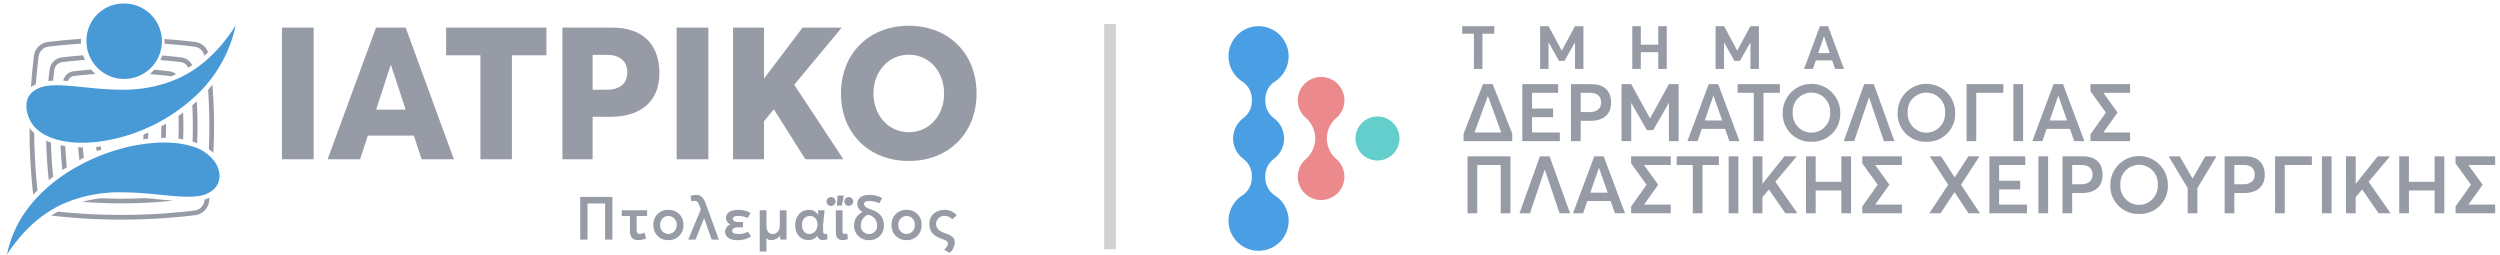
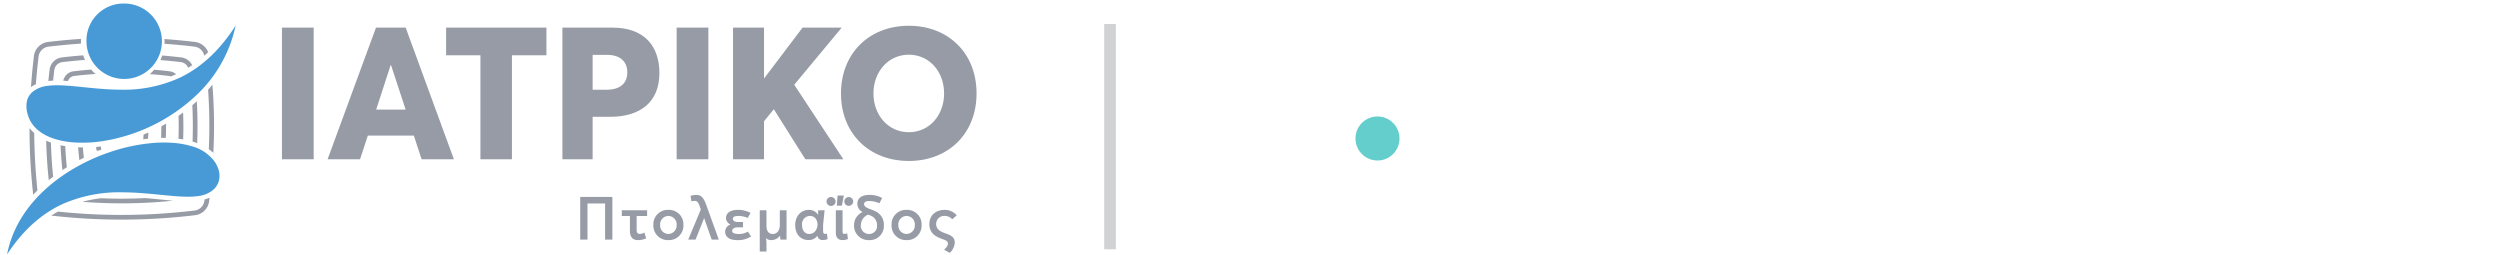
<svg xmlns="http://www.w3.org/2000/svg" width="706" height="72" viewBox="0 0 706 72">
  <defs>
    <clipPath id="a">
      <rect width="706" height="72" transform="translate(9378 -2109)" fill="#fff" />
    </clipPath>
  </defs>
  <g transform="translate(-9378 2109)" clip-path="url(#a)">
    <g transform="translate(3250.586 -7576.323)">
      <rect width="63.622" height="3.289" transform="translate(6442.533 5474.103) rotate(90)" fill="#d0d2d3" />
      <path d="M-97.317,0h8.957V-37.188h-8.957Zm12.885,0h9.166l2.2-6.7h12.99l2.2,6.7h9.114L-62.382-37.188h-8.38ZM-70.71-14.037l4.085-12.571h.1l4.138,12.571ZM-41.273,0h8.9V-29.384h9.742v-7.8H-50.963v7.8h9.69Zm23.151,0h8.538V-11.994h4.923c8.433,0,13.932-4.085,13.932-12.361,0-7.438-4.085-12.832-13.251-12.832H-18.123Zm8.538-19.642v-9.847H-5.5c3.928,0,5.709,2.1,5.709,4.923,0,3.09-1.99,4.923-5.866,4.923ZM14.142,0H23.1V-37.188H14.142ZM30.065,0h8.747V-10.737l2.776-3.4L50.492,0H61.229L47.349-21.056,60.758-37.188H49.706L38.916-22.941h-.1V-37.188H30.065ZM79.719.471c11.1,0,19.118-7.7,19.118-19.065,0-11.418-8.014-19.118-19.118-19.118-11.314,0-19.17,7.909-19.17,19.118S68.4.471,79.719.471Zm0-8.119c-5.866,0-10-4.871-10-10.947s4.138-10.947,10-10.947c5.762,0,9.952,4.766,9.952,10.947S85.48-7.647,79.719-7.647Z" transform="translate(6304.357 5512.308)" fill="#969ba5" />
      <path d="M-106.59,0h2.054V-10.218h4.973V0h2.054V-12.051h-9.081Zm16.277.136a5.316,5.316,0,0,0,2.342-.492L-88.463-2a2.666,2.666,0,0,1-1.256.39c-.781,0-.934-.441-.934-1.307V-6.67H-87.7V-8.283h-7.146V-6.67h2.291v4.158C-92.554-.679-91.739.136-90.313.136Zm8.622,0a4.077,4.077,0,0,0,4.243-4.26A4.072,4.072,0,0,0-81.691-8.4a4.072,4.072,0,0,0-4.243,4.277A4.077,4.077,0,0,0-81.691.136Zm0-1.731a2.371,2.371,0,0,1-2.325-2.529,2.371,2.371,0,0,1,2.325-2.563,2.371,2.371,0,0,1,2.325,2.563A2.371,2.371,0,0,1-81.691-1.6ZM-67.451,0c-1.205-3.293-2.376-6.586-3.581-9.878-.662-1.85-1.409-2.75-2.7-2.75a5.785,5.785,0,0,0-1.7.272l.255,1.578a2.78,2.78,0,0,1,.934-.17c.56,0,.984.322,1.307,1.324l.407,1.1L-76.09,0h2.071l2.41-6.059h.017c.713,2.02,1.409,4.04,2.139,6.059Zm8.215-2.274a4.667,4.667,0,0,1-2.631.679c-1.171,0-1.816-.289-1.816-.883,0-.407.373-.984,1.511-.984h1.545V-4.973h-1.426c-1.035,0-1.443-.458-1.443-.917,0-.509.509-.781,1.545-.8a6.959,6.959,0,0,1,2.665.56l.8-1.409A7.4,7.4,0,0,0-62.1-8.4c-1.765,0-3.327.662-3.327,2.359a2.019,2.019,0,0,0,1.29,1.765,2.2,2.2,0,0,0-1.528,2c0,1.562,1.307,2.41,3.31,2.41A6.558,6.558,0,0,0-58.353-.9Zm3.344,5.635h1.9V1.409a15.908,15.908,0,0,0-.1-1.782l.051-.017A1.86,1.86,0,0,0-52.6.136a3.131,3.131,0,0,0,2.41-1.205h.034l.1,1.069h1.731V-8.283h-1.9v4.141c0,1.629-.849,2.546-1.969,2.546-1.137,0-1.8-.73-1.8-2.376V-8.283h-1.9ZM-42.127.119a2.926,2.926,0,0,0,2.5-1.188h.034A1.4,1.4,0,0,0-38.1.119a3.483,3.483,0,0,0,1.375-.272L-36.916-1.7a1.654,1.654,0,0,1-.509.085C-37.9-1.612-38-1.918-38-2.6V-4.175l.424-4.107h-1.8l-.034,1.256h-.034A2.933,2.933,0,0,0-42.025-8.4c-2.257,0-3.853,1.8-3.853,4.294S-44.452.119-42.127.119Zm.221-1.714c-1.256,0-2.037-1.035-2.037-2.5a2.306,2.306,0,0,1,2.19-2.6c1.324,0,2.173.967,2.19,2.6C-39.734-2.6-40.616-1.6-41.906-1.6Zm7.774-7.994h1.443l.543-2.868h-1.765Zm-1.629.085a1.286,1.286,0,0,0,1.29-1.273,1.283,1.283,0,0,0-1.29-1.256,1.268,1.268,0,0,0-1.273,1.256A1.271,1.271,0,0,0-35.762-9.5Zm5.007-.034A1.261,1.261,0,0,0-29.5-10.778a1.272,1.272,0,0,0-1.256-1.239,1.272,1.272,0,0,0-1.256,1.239A1.25,1.25,0,0,0-30.755-9.539Zm-1.7,9.675a3.85,3.85,0,0,0,1.46-.306l-.187-1.578a2.912,2.912,0,0,1-.781.119c-.458,0-.543-.136-.543-.866V-8.283h-1.9v6.314C-34.4-.9-34.014.136-32.452.136Zm9.064-8.215c-.543-.255-1.154-.475-1.562-.628-1.188-.458-1.477-.883-1.477-1.358,0-.56.577-.832,1.46-.832a6.474,6.474,0,0,1,2.851.645l.8-1.494a7.46,7.46,0,0,0-3.734-.883c-2.156.034-3.276,1.018-3.276,2.461a2.6,2.6,0,0,0,1.494,2.376,4.041,4.041,0,0,0-2.427,3.734A4.06,4.06,0,0,0-24.984.136a3.959,3.959,0,0,0,4.141-4.158A4.157,4.157,0,0,0-23.389-8.079Zm-1.6,6.484a2.291,2.291,0,0,1-2.359-2.461,3.246,3.246,0,0,1,2.071-3l.424.17a2.893,2.893,0,0,1,2.088,2.868A2.215,2.215,0,0,1-24.984-1.6ZM-14.427.136a4.077,4.077,0,0,0,4.243-4.26A4.072,4.072,0,0,0-14.427-8.4,4.072,4.072,0,0,0-18.67-4.124,4.077,4.077,0,0,0-14.427.136Zm0-1.731a2.371,2.371,0,0,1-2.325-2.529,2.371,2.371,0,0,1,2.325-2.563A2.371,2.371,0,0,1-12.1-4.124,2.371,2.371,0,0,1-14.427-1.6Zm12.2,5.346A4.421,4.421,0,0,0-.815.866c0-1.188-.543-1.918-2.393-2.546C-5.041-2.291-6.076-3-6.076-4.4A2.258,2.258,0,0,1-3.615-6.687a2.7,2.7,0,0,1,2.071.95l1.29-1.12A4.446,4.446,0,0,0-3.666-8.4c-2.6,0-4.328,1.629-4.328,4.006,0,2.6,1.748,3.564,3.7,4.243C-3.055.289-2.75.577-2.75,1.086c0,.747-.56,1.222-1.069,1.782Z" transform="translate(6397.858 5534.991)" fill="#969ba5" />
      <path d="M6180.555,5486.465q.57-.352,1.127-.729a3.913,3.913,0,0,0-3.119-2.2q-2.667-.319-5.346-.538a12.515,12.515,0,0,1-.518,1.29q2.857.225,5.706.566a2.6,2.6,0,0,1,2.15,1.609m2.435,9.464q-.623.573-1.266,1.12c.175,3.419.189,6.844.067,10.265q.661.2,1.309.439C6183.252,5503.813,6183.227,5499.866,6182.99,5495.929Zm-14.549,27.335q-6.253.3-12.517.041a37.254,37.254,0,0,0-5.232,1.014,141.115,141.115,0,0,0,25.615-.321c-2.086-.169-4.166-.4-6.249-.593Q6169.25,5523.33,6168.441,5523.264Zm-26.646-15.676q-.681-.243-1.341-.541.139,5.591.732,11.157.609-.5,1.234-.974Q6141.937,5512.422,6141.795,5507.588Zm9.117-24.639q-3,.231-5.982.589a3.937,3.937,0,0,0-3.512,3.511q-.192,1.574-.346,3.151c.446-.051.9-.085,1.344-.1q.146-1.445.32-2.886a2.611,2.611,0,0,1,2.353-2.353q3.16-.378,6.337-.614A12.582,12.582,0,0,1,6150.912,5482.949Zm24.759,5.963q.75-.3,1.482-.629a3.467,3.467,0,0,0-1.9-.833q-2.15-.256-4.307-.428a12.088,12.088,0,0,1-1.216,1.239q2.689.19,5.367.508A2.278,2.278,0,0,1,6175.671,5488.912Zm3.465,17.787c.093-2.527.093-5.058-.015-7.584q-.638.471-1.291.921.106,3.232-.013,6.467Q6178.478,5506.586,6179.136,5506.7Zm-32.844,7.858q-.308-2.973-.447-5.959c-.449-.071-.9-.153-1.34-.248q.155,3.513.537,7.013.3-.2.594-.39C6145.854,5514.833,6146.072,5514.694,6146.292,5514.557Zm6.873-27.581q-2.456.185-4.9.474a3.408,3.408,0,0,0-2.993,2.67c.451.023.9.053,1.351.085a2.083,2.083,0,0,1,1.8-1.436q2.97-.352,5.955-.548A12.1,12.1,0,0,1,6153.165,5486.976Zm-3.335,25.557c.418-.22.839-.433,1.262-.642q-.165-1.467-.271-2.94-.666,0-1.332-.018Q6149.617,5510.738,6149.83,5512.533Zm24.468-10.279q-.654.374-1.319.73.006,1.64-.069,3.28.664-.014,1.328,0Q6174.325,5504.258,6174.3,5502.254Zm-19.495,7.7,1.238-.36a3.074,3.074,0,0,1-.136-.865l-.006-.051q-.66.089-1.322.157A2.459,2.459,0,0,0,6154.8,5509.958Zm14.509-5.2q-.672.294-1.352.57-.034.673-.09,1.344.672-.093,1.345-.166Q6169.281,5505.633,6169.312,5504.758Zm15.792-21.685q.551-.488,1.081-1a4.511,4.511,0,0,0-3.755-2.9q-4.274-.511-8.567-.813.014.3.014.607,0,.362-.021.723,4.217.3,8.416.8A3.216,3.216,0,0,1,6185.1,5483.073Zm1.074,9.606a144.793,144.793,0,0,1,.206,16.782,11.439,11.439,0,0,1,1.277,1.041,146.643,146.643,0,0,0-.265-19.266Q6186.8,5491.971,6186.178,5492.679Zm.411,30.474a9.811,9.811,0,0,1-1.4.506l-.03.243a3.206,3.206,0,0,1-2.889,2.89,172.591,172.591,0,0,1-29.024,1.022q-4.739-.234-9.459-.73-.969.53-1.9,1.126a173.5,173.5,0,0,0,40.541-.1,4.534,4.534,0,0,0,4.05-4.047Q6186.536,5523.608,6186.589,5523.153Zm-48.6-2.07q-.843-8.062-.908-16.18a10.7,10.7,0,0,1-1.329-1.4,169.158,169.158,0,0,0,1.035,18.829Q6137.373,5521.692,6137.987,5521.083Zm-.442-29.966q.291-3.876.761-7.736a3.205,3.205,0,0,1,2.889-2.889q4.534-.543,9.094-.848c-.012-.226-.019-.451-.019-.677s.006-.435.017-.653q-4.635.306-9.25.859a4.534,4.534,0,0,0-4.05,4.048q-.528,4.347-.831,8.717A7.586,7.586,0,0,1,6137.545,5491.117Z" fill="#969ba5" fill-rule="evenodd" />
      <path d="M6193.964,5474.53c-3.949,6.181-9.016,11.49-15.7,14.7a37.8,37.8,0,0,1-16.751,3.416c-2.606-.006-5.2-.189-7.795-.433-2.313-.218-4.626-.491-6.943-.666-1.012-.076-2.028-.133-3.043-.141a20.977,20.977,0,0,0-2.7.136,8.317,8.317,0,0,0-4.179,1.532,4.959,4.959,0,0,0-1.773,2.531,7.477,7.477,0,0,0,.178,4.07,8.538,8.538,0,0,0,1.058,2.347c2.441,3.768,7.451,5.153,11.669,5.5a36.718,36.718,0,0,0,8.639-.382,49.869,49.869,0,0,0,26.986-13.647,37.819,37.819,0,0,0,10.354-18.963m-31.89-6.207a10.652,10.652,0,1,1-10.24,10.644A10.447,10.447,0,0,1,6162.074,5468.323Zm-32.66,70.841c3.992-6.106,9.1-11.212,15.8-14.274a39.678,39.678,0,0,1,17.017-3.251c2.655.017,5.3.205,7.944.448,2.358.218,4.715.487,7.077.657,1.029.074,2.063.127,3.1.132a21.371,21.371,0,0,0,2.738-.145,8.421,8.421,0,0,0,4.215-1.541,5.292,5.292,0,0,0,1.958-2.916,6.113,6.113,0,0,0-.359-3.676,8.407,8.407,0,0,0-.8-1.54,11.889,11.889,0,0,0-6.7-4.481,24.155,24.155,0,0,0-4.889-.889,35.616,35.616,0,0,0-5.6-.008,50.653,50.653,0,0,0-12.33,2.553,54.79,54.79,0,0,0-12.234,5.852C6138.022,5521.461,6131.336,5529.251,6129.414,5539.164Z" fill="#489ad7" fill-rule="evenodd" />
-       <path d="M3.771,0H6.183V-9.937H9.53v-2.123H.476v2.123h3.3Zm18.7,0h2.378V-7.474h.034l2.922,5.2h1.546l2.939-5.181h.034V0H34.7V-12.061h-2.4L28.606-5.2h-.034l-3.7-6.863h-2.4ZM48.5,0H50.91V-4.722h4.926V0h2.4V-12.061h-2.4v5.215H50.91v-5.215H48.5ZM72.025,0H74.4V-7.474h.034l2.922,5.2H78.9l2.939-5.181h.034V0h2.378V-12.061h-2.4L78.157-5.2h-.034l-3.7-6.863h-2.4ZM97.013,0h2.5l.815-2.412h4.62L105.778,0h2.5l-4.485-12.061h-2.31ZM101-4.451l1.614-4.722h.034l1.614,4.722ZM.861,20.384H14.609V18.278L9.082,4.3H6.342L.861,18.278Zm3.08-2.446L7.7,7.678h.045l3.737,10.26Zm13.5,2.446h10.6V17.938H20.181v-4.3h5.957V11.189H20.181V6.75h7.384V4.3H17.44Zm13.748,0h2.741v-5.73h2.763c3.465,0,5.821-1.653,5.821-5.141,0-2.99-1.653-5.209-5.5-5.209H31.188Zm2.741-8.2V6.75h2.7c1.97,0,3.058,1.019,3.058,2.718,0,1.585-1.019,2.718-3.262,2.718Zm11.529,8.2H48.2V9.626h.023l4.394,7.655H54.4L58.8,9.626h.045V20.384h2.741V4.3H58.843l-5.3,9.626H53.5L48.2,4.3H45.457Zm18.618,0h2.854l1.2-3.465H74.7l1.223,3.465h2.854L72.75,4.3H70.077Zm4.892-5.821,2.423-6.976h.045l2.446,6.976Zm13.839,5.821h2.741V6.75h4.62V4.3H78.254V6.75h4.553Zm16.308.181a7.857,7.857,0,0,0,8.108-8.222,8.12,8.12,0,1,0-16.24,0A7.862,7.862,0,0,0,99.114,20.566Zm0-2.559a5.34,5.34,0,0,1-5.3-5.662,5.29,5.29,0,1,1,10.555,0A5.334,5.334,0,0,1,99.114,18.006Zm9.105,2.378h2.944l4.145-12.231h.091l4.145,12.231h2.967L116.712,4.3h-2.718Zm23.351.181a7.857,7.857,0,0,0,8.108-8.222,8.12,8.12,0,1,0-16.24,0A7.862,7.862,0,0,0,131.57,20.566Zm0-2.559a5.34,5.34,0,0,1-5.3-5.662,5.29,5.29,0,1,1,10.555,0A5.334,5.334,0,0,1,131.57,18.006Zm11.325,2.378h2.741V6.75h7.655V4.3h-10.4Zm13.227,0h2.741V4.3h-2.741Zm5.345,0h2.854l1.2-3.465h6.568l1.223,3.465h2.854L170.142,4.3h-2.673Zm4.892-5.821,2.423-6.976h.045l2.446,6.976Zm11.529,5.821h11.189V17.938h-7.452l-.045-.068,3.964-5.549-3.964-5.5.045-.068h7.452V4.3H177.888V6.3l4.349,6.025-4.349,6.138ZM1.97,40.769H4.711V27.134h6.636V40.769h2.741V24.688H1.97Zm14.677,0h2.944l4.145-12.231h.091l4.145,12.231h2.967l-5.8-16.081H22.423Zm15.107,0h2.854l1.2-3.465h6.568L43.6,40.769h2.854L40.429,24.688H37.756Zm4.892-5.821,2.423-6.976h.045l2.446,6.976Zm11.529,5.821H59.364V38.323H51.912l-.045-.068,3.964-5.549-3.964-5.5.045-.068h7.452V24.688H48.175v1.993l4.349,6.025-4.349,6.138Zm17.417,0h2.741V27.134h4.62V24.688H61.04v2.446h4.553Zm10.124,0h2.741V24.688H75.717Zm6.795,0h2.741V36.216l1.835-2.174,4.643,6.727h3.4l-6.229-8.9,6.047-7.18H91.458l-6.161,7.7h-.045v-7.7H82.512Zm15.039,0h2.741V34.314h7.248v6.455h2.741V24.688h-2.741v7.18h-7.248v-7.18H97.551Zm15.9,0h11.189V38.323h-7.452l-.045-.068,3.964-5.549-3.964-5.5.045-.068h7.452V24.688H113.451v1.993l4.349,6.025-4.349,6.138Zm18.935,0h3.171l3.918-5.934h.045l3.941,5.934h3.216l-5.345-8.063,5.209-8.018h-3.126l-3.85,5.934h-.023l-3.85-5.934H132.5l5.209,8.018Zm16.964,0h10.6V38.323H152.09v-4.3h5.957V31.573H152.09V27.134h7.384V24.688H149.35Zm13.839,0h2.741V24.688h-2.741Zm6.795,0h2.741v-5.73h2.763c3.465,0,5.821-1.653,5.821-5.141,0-2.99-1.653-5.209-5.5-5.209h-5.821Zm2.741-8.2V27.134h2.7c1.97,0,3.058,1.019,3.058,2.718,0,1.585-1.019,2.718-3.262,2.718Zm18.912,8.38a7.857,7.857,0,0,0,8.108-8.222,8.12,8.12,0,1,0-16.24,0A7.862,7.862,0,0,0,191.636,40.95Zm0-2.559a5.34,5.34,0,0,1-5.3-5.662,5.29,5.29,0,1,1,10.555,0A5.334,5.334,0,0,1,191.636,38.391Zm13.7,2.378h2.741V33.657l5.413-8.969h-3.171l-3.579,6.229H206.7l-3.6-6.229h-3.126l5.368,8.969Zm10.441,0h2.741v-5.73h2.763c3.465,0,5.821-1.653,5.821-5.141,0-2.99-1.653-5.209-5.5-5.209H215.78Zm2.741-8.2V27.134h2.7c1.97,0,3.058,1.019,3.058,2.718,0,1.585-1.019,2.718-3.262,2.718Zm11.506,8.2h2.741V27.134h7.655V24.688h-10.4Zm13.227,0h2.741V24.688h-2.741Zm6.795,0h2.741V36.216l1.835-2.174,4.643,6.727h3.4l-6.229-8.9,6.047-7.18H259l-6.161,7.7h-.045v-7.7h-2.741Zm15.039,0h2.741V34.314h7.248v6.455h2.741V24.688h-2.741v7.18h-7.248v-7.18h-2.741Zm15.9,0h11.189V38.323h-7.452l-.045-.068,3.964-5.549-3.964-5.5.045-.068h7.452V24.688H280.988v1.993l4.349,6.025-4.349,6.138Z" transform="translate(6539.872 5486.787)" fill="#969ba5" />
      <circle cx="6.22" cy="6.22" r="6.22" transform="translate(6510.199 5500.212)" fill="#64cecc" />
-       <path d="M6474.386,5482.413a8.471,8.471,0,0,0,3.773,7.88,5.968,5.968,0,0,1,2.774,4.949v.685a5.965,5.965,0,0,1-2.416,4.758,7.182,7.182,0,0,0,0,11.494,5.963,5.963,0,0,1,2.416,4.757v.686a5.967,5.967,0,0,1-2.774,4.949,8.489,8.489,0,1,0,9.343-.011,5.993,5.993,0,0,1-2.758-4.991v-.633a5.961,5.961,0,0,1,2.417-4.757,7.183,7.183,0,0,0,0-11.494,5.962,5.962,0,0,1-2.417-4.757v-.634a5.991,5.991,0,0,1,2.758-4.99,8.487,8.487,0,1,0-13.116-7.891Z" fill="#4a9ee4" />
-       <path d="M6493.946,5494.963a6.559,6.559,0,0,0,2.18,5.6,7.863,7.863,0,0,1,2.722,5.866v0a7.864,7.864,0,0,1-2.722,5.866,6.585,6.585,0,1,0,8.609-.111,7.5,7.5,0,0,1-2.593-5.757h0a7.5,7.5,0,0,1,2.593-5.757,6.579,6.579,0,0,0-4.994-11.57A6.616,6.616,0,0,0,6493.946,5494.963Z" fill="#ec898d" />
    </g>
  </g>
</svg>